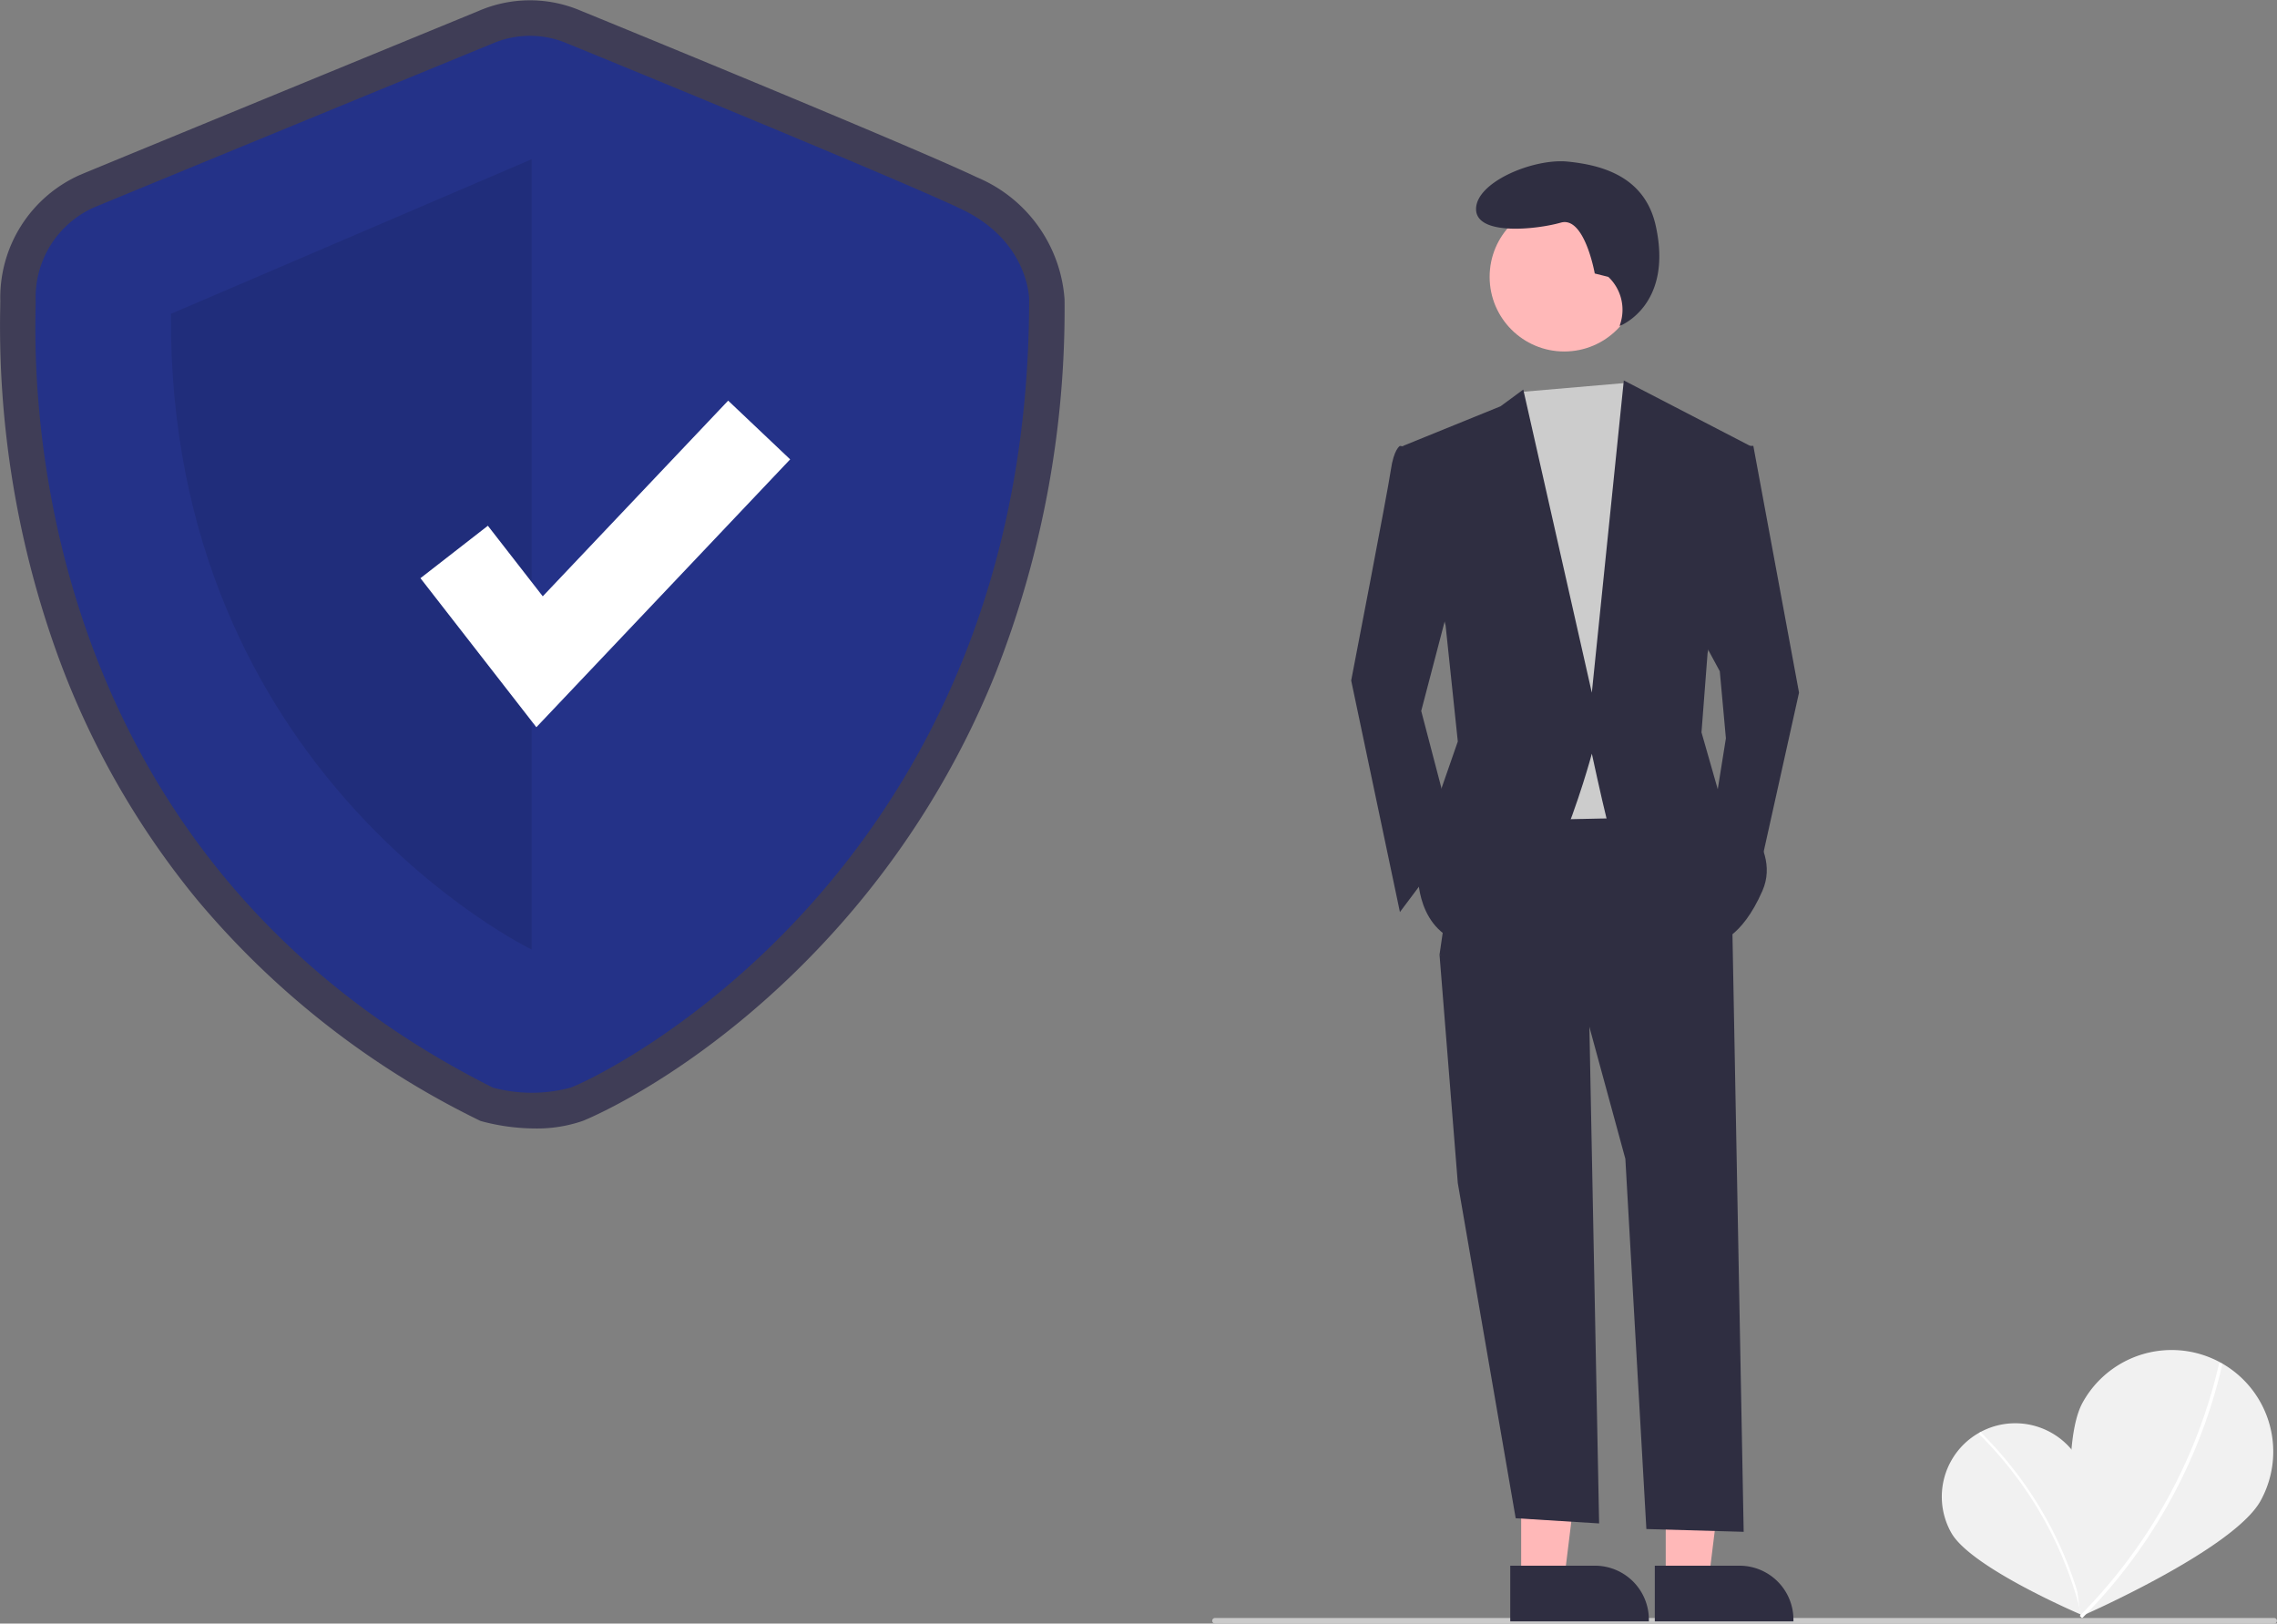
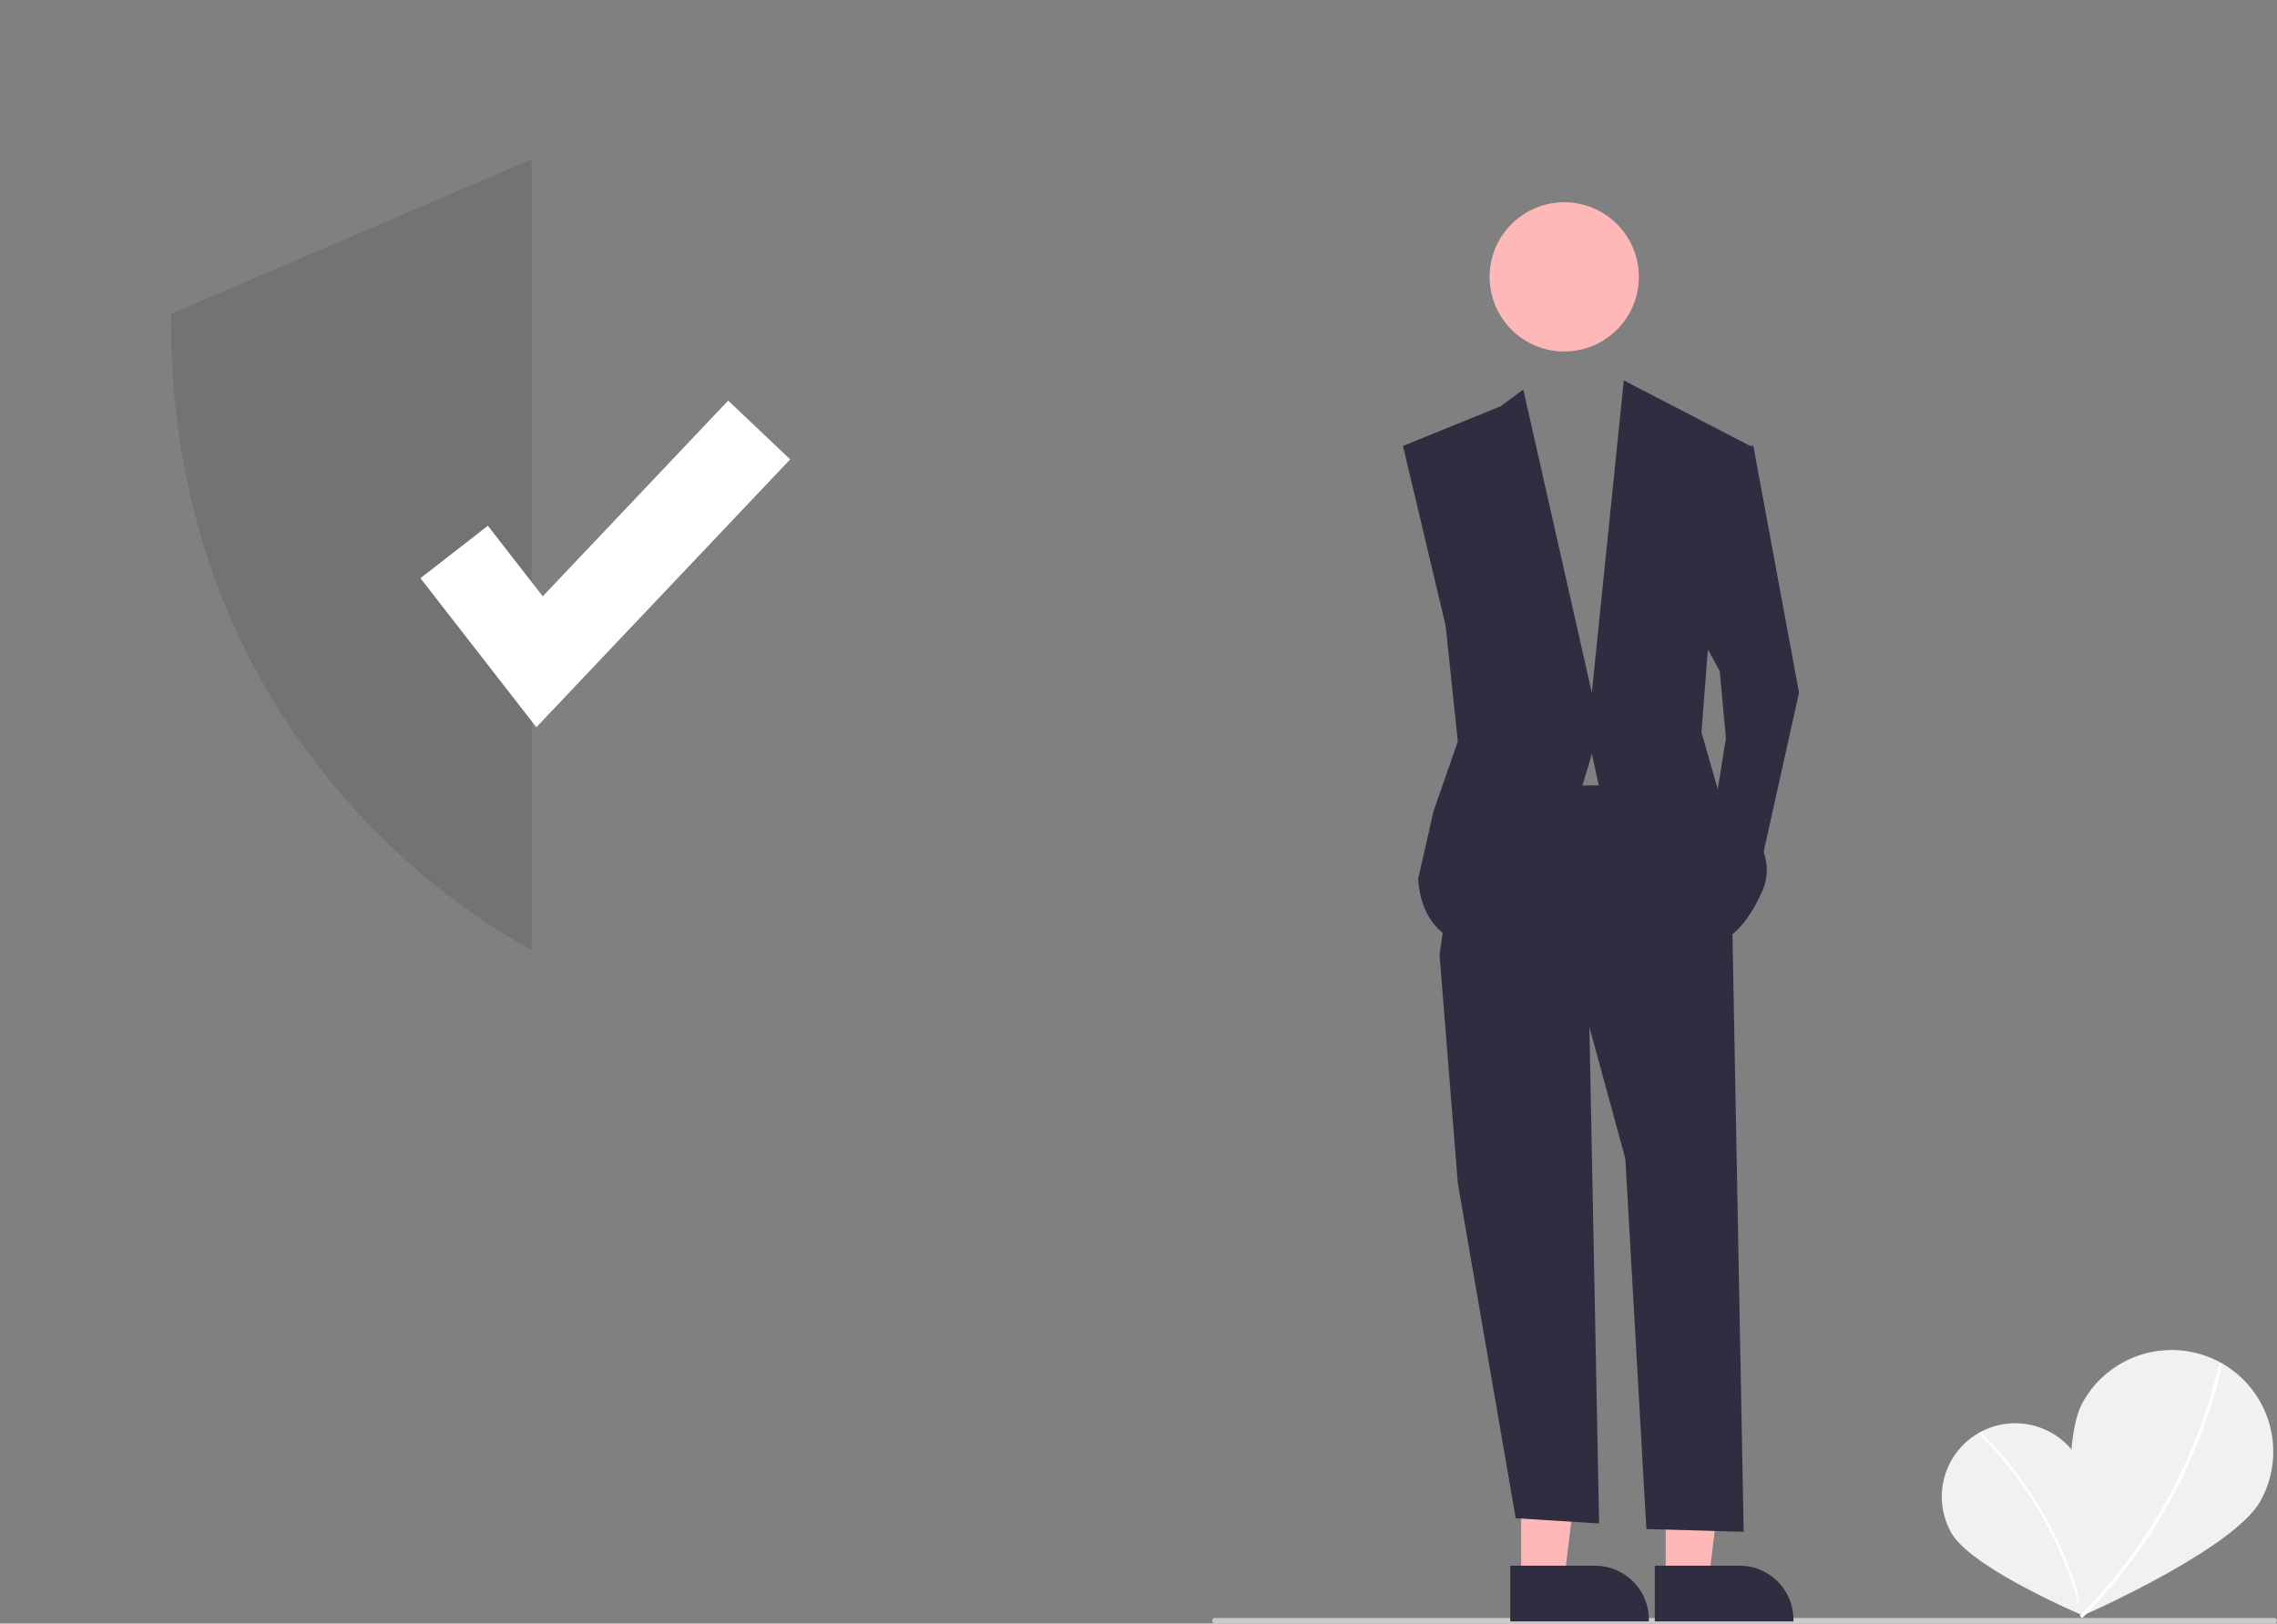
<svg xmlns="http://www.w3.org/2000/svg" width="138.467" height="98.727" viewBox="0 0 138.467 98.727">
  <rect x="0" y="0" width="138.467" height="98.727" fill="#808080" stroke="none" />
  <g id="undraw_security_on_re_e491" transform="translate(0.005)">
    <path id="Path_6319" data-name="Path 6319" d="M897.311,672.213c1.214,2.147.185,9.4.185,9.4s-6.744-2.854-7.958-5a4.465,4.465,0,1,1,7.773-4.4Z" transform="translate(-770.88 -583.399)" fill="#f1f1f1" />
    <path id="Path_6320" data-name="Path 6320" d="M908.627,684.215l-.143.03a23.067,23.067,0,0,0-6.247-11.045l.1-.108A23.225,23.225,0,0,1,908.627,684.215Z" transform="translate(-781.914 -586.013)" fill="#fff" />
    <path id="Path_6321" data-name="Path 6321" d="M946.686,652.769c-1.648,2.989-10.939,7.039-10.939,7.039s-1.532-10.019.115-13.007a6.18,6.18,0,0,1,10.824,5.968Z" transform="translate(-809.22 -561.511)" fill="#f1f1f1" />
    <path id="Path_6322" data-name="Path 6322" d="M938.73,663.782l-.14-.147a31.927,31.927,0,0,0,8.48-15.379l.2.037A32.139,32.139,0,0,1,938.73,663.782Z" transform="translate(-812.122 -565.377)" fill="#fff" />
-     <path id="Path_6323" data-name="Path 6323" d="M223.014,226.622a12.709,12.709,0,0,1-3.151-.408l-.2-.056-.188-.094a52.2,52.2,0,0,1-17.059-13.391,50.694,50.694,0,0,1-8.613-15.294,58.866,58.866,0,0,1-3.329-20.737c0-.148.005-.262.005-.341a8.166,8.166,0,0,1,4.85-7.667c2.255-.94,22.73-9.35,24.209-9.957a7.861,7.861,0,0,1,6.234-.027c1.067.436,19.995,8.178,24.085,10.126a8.716,8.716,0,0,1,5.34,7.428,60.489,60.489,0,0,1-4.228,22.817,52.831,52.831,0,0,1-9.494,15.3c-7.751,8.722-15.5,11.814-15.578,11.841a8.471,8.471,0,0,1-2.881.46Zm-1.823-4.516a6.744,6.744,0,0,0,3.228.009,43.29,43.29,0,0,0,13.834-10.656c8.378-9.428,12.629-21.28,12.635-35.226-.015-.283-.216-2.3-2.884-3.568-4.011-1.91-23.685-9.955-23.883-10.036l-.054-.023a3.565,3.565,0,0,0-2.629-.063l-.181.084c-.219.09-21.954,9.017-24.272,9.983a3.868,3.868,0,0,0-2.2,3.69c0,.1,0,.241-.006.425C194.594,186.268,196.8,209.749,221.191,222.106Z" transform="translate(-190.465 -158)" fill="#3f3d56" />
-     <path id="Path_6324" data-name="Path 6324" d="M231.012,171.233s-21.932,9.008-24.282,9.987a5.985,5.985,0,0,0-3.525,5.679c0,2.35-1.762,33.012,27.807,47.838a9.124,9.124,0,0,0,4.72,0c2.036-.743,27.885-13.275,27.885-47.936,0,0,0-3.525-4.112-5.483s-23.994-10.085-23.994-10.085A5.779,5.779,0,0,0,231.012,171.233Z" transform="translate(-201.039 -168.598)" fill="#243288" />
    <path id="Path_6325" data-name="Path 6325" d="M273.88,215.286V263.34s-22.128-10.651-21.932-38.654Z" transform="translate(-241.557 -205.602)" opacity="0.1" />
    <path id="Path_6326" data-name="Path 6326" d="M158.284,163.951l-7.049-9.063,4.1-3.188,3.338,4.291,11.275-11.9,3.77,3.572Z" transform="translate(-125.672 -119.729)" fill="#fff" />
    <path id="Path_6327" data-name="Path 6327" d="M691.114,740.338H626.7a.169.169,0,1,1,0-.338h64.409a.169.169,0,0,1,0,.338Z" transform="translate(-552.82 -641.611)" fill="#cacaca" />
    <path id="Path_6328" data-name="Path 6328" d="M547.2,518.668h2.614l1.244-10.085H547.2Z" transform="translate(-454.701 -422.605)" fill="#ffb8b8" />
    <path id="Path_6329" data-name="Path 6329" d="M733.725,721.187h5.149a3.281,3.281,0,0,1,3.281,3.281v.107h-8.43Z" transform="translate(-641.89 -625.978)" fill="#2f2e41" />
    <path id="Path_6330" data-name="Path 6330" d="M599.2,518.668h2.615l1.244-10.085H599.2Z" transform="translate(-497.91 -422.605)" fill="#ffb8b8" />
    <path id="Path_6331" data-name="Path 6331" d="M785.725,721.187h5.149a3.281,3.281,0,0,1,3.281,3.281v.107h-8.43Z" transform="translate(-685.099 -625.978)" fill="#2f2e41" />
    <path id="Path_6332" data-name="Path 6332" d="M526.895,346l.627,31.993-5.073-.315-3.52-20.378-1.112-13.894Z" transform="translate(-430.283 -285.354)" fill="#2f2e41" />
    <path id="Path_6333" data-name="Path 6333" d="M726.067,447.637l.711,37.873-5.917-.169-1.278-22.513-2.223-8.151-9.078-4.261,1.482-10.189,13.338-.185Z" transform="translate(-620.748 -392.361)" fill="#2f2e41" />
    <circle id="Ellipse_9" data-name="Ellipse 9" cx="4.537" cy="4.537" r="4.537" transform="translate(90.581 12.3)" fill="#ffb8b8" />
-     <path id="Path_6334" data-name="Path 6334" d="M541.913,137.738l.695,1.053,1.853,5.187-1.482,20.193-8.707.185L533.16,141.2l2.328-2.91Z" transform="translate(-443.032 -114.453)" fill="#ccc" />
-     <path id="Path_6335" data-name="Path 6335" d="M680.949,318.588l-1.482-.185s-.371.185-.556,1.482-2.408,12.783-2.408,12.783l2.964,14.079L682.8,342.3l-2.038-7.781,2.038-7.781Z" transform="translate(-594.341 -291.286)" fill="#2f2e41" />
    <path id="Path_6336" data-name="Path 6336" d="M613.187,160.4H614.3l2.779,15.005-2.594,11.671-2.594-4.261.741-4.631-.371-4.076-1.3-2.408Z" transform="translate(-507.683 -133.287)" fill="#2f2e41" />
-     <path id="Path_6337" data-name="Path 6337" d="M729.466,223.032l-.825-.206s-.619-3.506-2.062-3.093-5.156.825-5.156-.825,3.506-3.093,5.568-2.887,4.7.89,5.362,3.918c1.067,4.854-2.2,6.08-2.2,6.08l.054-.177A2.753,2.753,0,0,0,729.466,223.032Z" transform="translate(-631.667 -206.195)" fill="#2f2e41" />
    <path id="Path_6338" data-name="Path 6338" d="M695.132,298.826l5.928-2.408,1.389-1.019,4.168,18.433,1.945-18.989,7.688,3.983-2.594,12.6-.37,4.817,1.112,3.89s3.89,2.779,2.594,5.743-2.779,3.149-2.779,3.149-6.3-5.928-6.669-7.41-.926-4.076-.926-4.076-3.149,11.856-6.854,11.671-3.705-4.076-3.705-4.076l.926-4.076,1.482-4.261-.741-7.04Z" transform="translate(-609.821 -271.709)" fill="#2f2e41" />
  </g>
</svg>